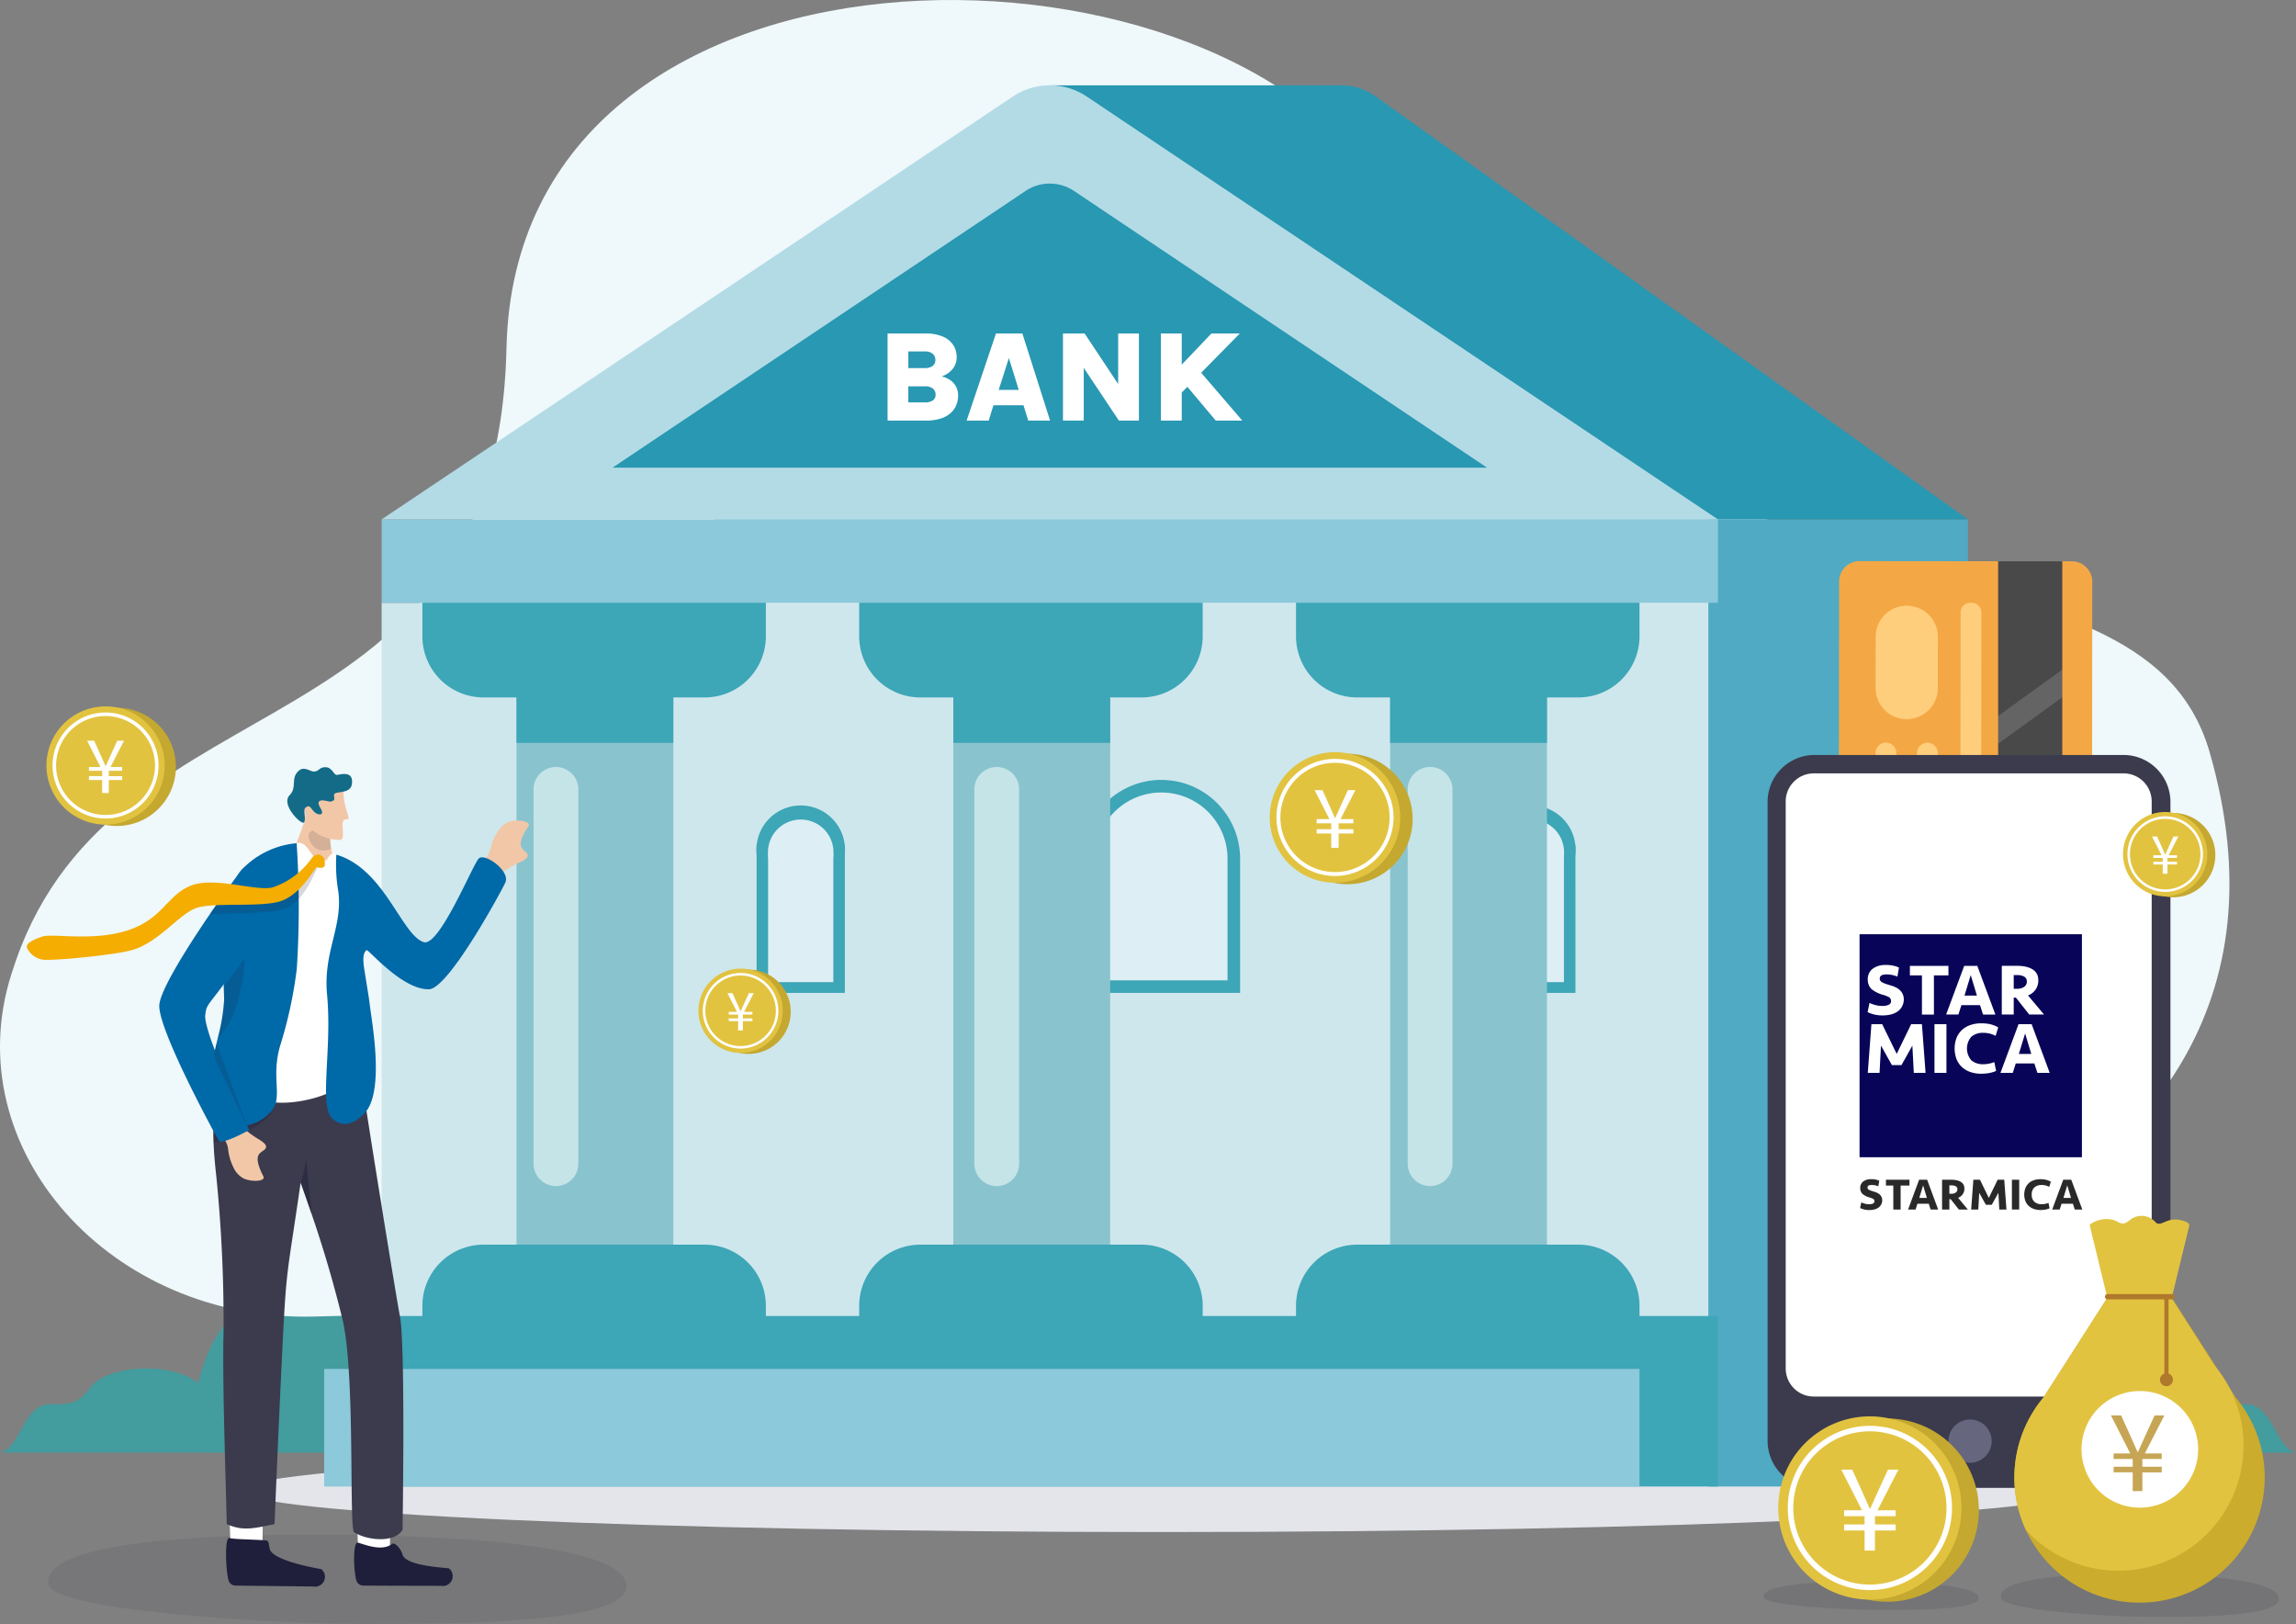
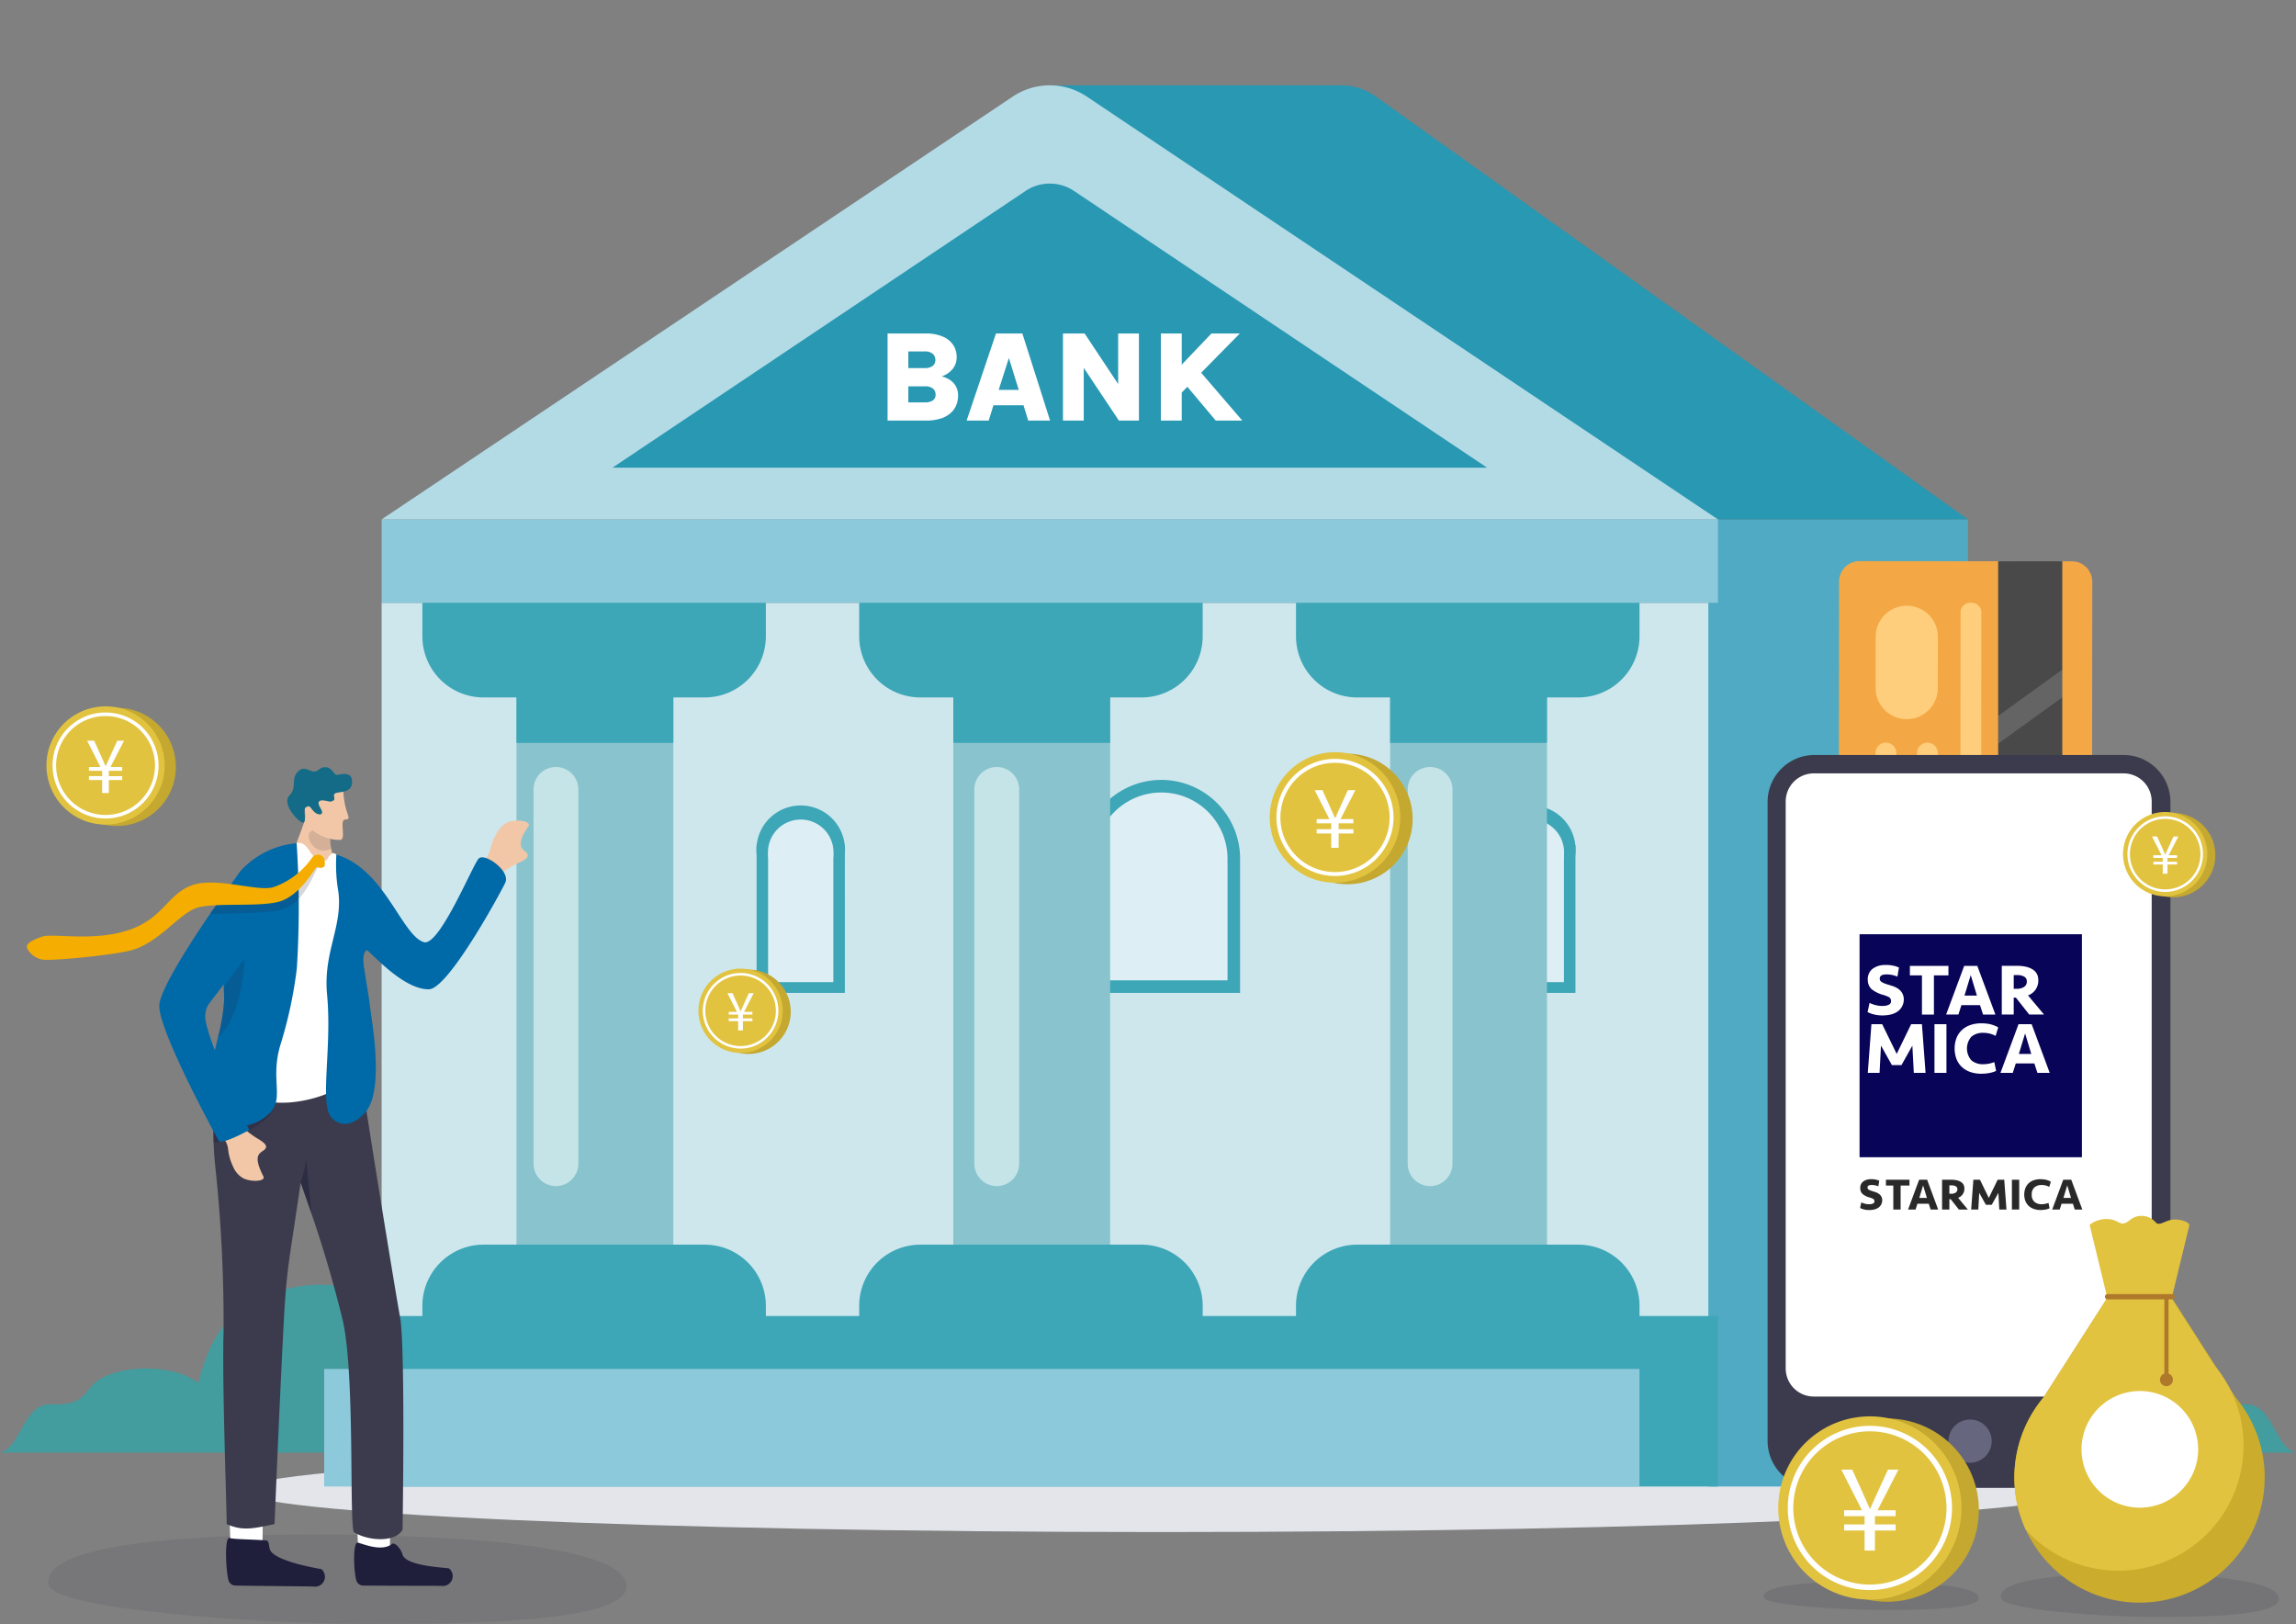
<svg xmlns="http://www.w3.org/2000/svg" width="584" height="413" viewBox="0 0 584 413">
  <rect x="0" y="0" width="584" height="413" fill="#808080" stroke="none" />
  <defs>
    <clipPath id="clip-path">
      <rect id="長方形_32016" data-name="長方形 32016" width="147.133" height="22.746" fill="none" />
    </clipPath>
    <clipPath id="clip-path-2">
      <rect id="長方形_32019" data-name="長方形 32019" width="5.73" height="7.077" fill="none" />
    </clipPath>
    <clipPath id="clip-path-3">
      <rect id="長方形_32018" data-name="長方形 32018" width="5.73" height="7.074" fill="none" />
    </clipPath>
    <clipPath id="clip-path-4">
      <rect id="長方形_32021" data-name="長方形 32021" width="0.109" height="0.073" fill="none" />
    </clipPath>
    <clipPath id="clip-path-5">
      <rect id="長方形_32020" data-name="長方形 32020" width="0.104" height="0.066" fill="none" />
    </clipPath>
    <clipPath id="clip-path-6">
      <rect id="長方形_32023" data-name="長方形 32023" width="2.764" height="13.897" fill="none" />
    </clipPath>
    <clipPath id="clip-path-7">
      <rect id="長方形_32022" data-name="長方形 32022" width="2.764" height="13.893" fill="none" />
    </clipPath>
    <clipPath id="clip-path-8">
      <rect id="長方形_32025" data-name="長方形 32025" width="15.734" height="9.736" fill="none" />
    </clipPath>
    <clipPath id="clip-path-10">
      <rect id="長方形_32027" data-name="長方形 32027" width="6.81" height="20.074" fill="none" />
    </clipPath>
    <clipPath id="clip-path-11">
      <rect id="長方形_32026" data-name="長方形 32026" width="6.809" height="20.075" fill="none" />
    </clipPath>
    <clipPath id="clip-path-12">
      <rect id="長方形_32029" data-name="長方形 32029" width="8.323" height="20.647" fill="none" />
    </clipPath>
    <clipPath id="clip-path-14">
      <rect id="長方形_32031" data-name="長方形 32031" width="28.159" height="13.687" fill="none" />
    </clipPath>
    <clipPath id="clip-path-15">
      <rect id="長方形_32030" data-name="長方形 32030" width="28.154" height="13.687" fill="none" />
    </clipPath>
    <clipPath id="clip-path-16">
      <rect id="長方形_32034" data-name="長方形 32034" width="16.336" height="18.856" fill="none" />
    </clipPath>
    <clipPath id="clip-path-17">
      <rect id="長方形_32035" data-name="長方形 32035" width="14.231" height="16.423" fill="none" />
    </clipPath>
    <clipPath id="clip-path-18">
      <rect id="長方形_32036" data-name="長方形 32036" width="14.24" height="24.46" fill="none" />
    </clipPath>
    <clipPath id="clip-path-19">
      <rect id="長方形_32017" data-name="長方形 32017" width="54.774" height="7.218" fill="none" />
    </clipPath>
    <clipPath id="clip-path-20">
      <rect id="長方形_32037" data-name="長方形 32037" width="70.772" height="10.941" fill="none" />
    </clipPath>
  </defs>
  <g id="グループ_18872" data-name="グループ 18872" transform="translate(0 -27.823)">
    <g id="グループ_18875" data-name="グループ 18875" transform="translate(0 27.823)">
      <path id="パス_50647" data-name="パス 50647" d="M268.953,259.106c-8.174,4.369-23.254,3.4-29.465-2.016a2.1,2.1,0,0,0-2.319-.246c-4.892,2.686-14.323,1.708-17.629-1.678a4.079,4.079,0,0,0-3.375-1.105c-7.892.974-16.607-1.117-21.513-4.874a4.094,4.094,0,0,0-4.8-.061c-3.776,3.028-13.115,4.122-19.082,1.841-7.954-3.041-10.854-8.964-13.412-14.348s-6.131-11.289-14.6-13.8c-9.852-2.929-22.39.328-28.928,5.569s-8.55,11.923-10.38,18.341c-5.938-4.929-20.349-4.945-26.32-.031-2.453,2.019-2.48,5.8-11,5.425C58.9,251.8,58.485,263.247,53.068,264.4c0,.011,230.042.011,230.042.011a33.992,33.992,0,0,1-10.339-5.124,3.735,3.735,0,0,0-3.817-.185" transform="translate(-53.068 105.001)" fill="#439c9e" />
      <path id="パス_50648" data-name="パス 50648" d="M67.224,259.107c8.174,4.369,23.254,3.4,29.465-2.016a2.1,2.1,0,0,1,2.319-.246c4.892,2.686,14.323,1.708,17.629-1.678a4.079,4.079,0,0,1,3.375-1.105c7.892.974,16.607-1.117,21.513-4.874a4.094,4.094,0,0,1,4.8-.061c3.776,3.028,13.115,4.122,19.082,1.841,7.954-3.041,10.854-8.964,13.412-14.348s6.131-11.289,14.6-13.8c9.852-2.929,22.39.328,28.928,5.569s8.55,11.923,10.38,18.341c5.938-4.929,20.349-4.945,26.32-.031,2.453,2.019,2.48,5.8,11,5.425,7.238-.318,7.656,11.128,13.073,12.285,0,.011-230.041.011-230.041.011a33.992,33.992,0,0,0,10.339-5.124,3.735,3.735,0,0,1,3.817-.185" transform="translate(300.891 105.001)" fill="#439c9e" />
      <g id="グループ_18870" data-name="グループ 18870" transform="translate(0)">
        <g id="グループ_18873" data-name="グループ 18873">
-           <path id="パス_50548" data-name="パス 50548" d="M79.981,334.816c-51.8,1.407-91.246-42.642-77.066-87.14q.539-1.693,1.145-3.427c25.882-73.99,122.4-50.88,124.767-155.767,2.5-110.735,179.456-109.144,221.713-41.465,77.911,124.783,193.6,82,211.513,144.344C598.383,317.8,428.624,353.246,338.741,340.514c-66.806-9.464-196.546-7.387-258.76-5.7" transform="translate(0 0)" fill="#eff8fa" fill-rule="evenodd" />
          <path id="パス_50549" data-name="パス 50549" d="M80.926,534.32c0,5.844,104.811,10.581,234.1,10.581s234.1-4.737,234.1-10.581-104.811-10.581-234.1-10.58-234.1,4.737-234.1,10.581" transform="translate(-19.67 -155.28)" fill="#e3e5eb" />
          <rect id="長方形_32003" data-name="長方形 32003" width="339.893" height="193.931" transform="translate(97.071 153.309)" fill="#cee7ed" />
          <path id="パス_50550" data-name="パス 50550" d="M403.825,318.951a20.048,20.048,0,0,0-40.1,0c0,.142.008.282.011.423a.64.64,0,0,0-.059.266v33.422h40.144V319.72a.657.657,0,0,0-.017-.086c.008-.227.017-.454.017-.683" transform="translate(-88.396 -100.559)" fill="#3da6b7" />
          <path id="パス_50551" data-name="パス 50551" d="M367.9,350.9V321.209l.07-.16-.023-1.071a16.853,16.853,0,0,1,33.707,0c0,.145-.006.291-.011.435l-.014.4.024.186V350.9Z" transform="translate(-89.422 -101.586)" fill="#ddeef5" />
          <path id="パス_50552" data-name="パス 50552" d="M522.216,318.745a11.265,11.265,0,1,1-11.265-11.26,11.262,11.262,0,0,1,11.265,11.26" transform="translate(-121.453 -102.646)" fill="#3da6b7" />
          <path id="パス_50553" data-name="パス 50553" d="M522.192,358.217H499.737V320.872a.779.779,0,0,1,.779-.779h20.8a.873.873,0,0,1,.873.873Z" transform="translate(-121.466 -105.715)" fill="#3da6b7" />
          <rect id="長方形_32004" data-name="長方形 32004" width="16.597" height="32.659" transform="translate(381.2 217.111)" fill="#ddeef5" />
          <path id="パス_50554" data-name="パス 50554" d="M520.228,320.552a8.336,8.336,0,1,1-8.336-8.333,8.335,8.335,0,0,1,8.336,8.333" transform="translate(-122.394 -103.798)" fill="#ddeef5" />
          <rect id="長方形_32005" data-name="長方形 32005" width="66.036" height="245.951" transform="translate(434.524 132.089)" fill="#50aac3" />
          <rect id="長方形_32006" data-name="長方形 32006" width="74.125" height="90.544" transform="translate(267.018 21.699)" fill="#2998b2" />
          <path id="パス_50555" data-name="パス 50555" d="M558.913,175.821H240.078l150.5-107.466a15.07,15.07,0,0,1,17.84,0Z" transform="translate(-58.353 -43.733)" fill="#2998b2" />
          <rect id="長方形_32007" data-name="長方形 32007" width="39.895" height="157.585" transform="translate(131.372 168.458)" fill="#89c4ce" />
          <path id="パス_50556" data-name="パス 50556" d="M229.3,482.227H141.933V470.663a15.555,15.555,0,0,1,15.559-15.552h56.251A15.555,15.555,0,0,1,229.3,470.663Z" transform="translate(-34.498 -138.576)" fill="#3da6b7" />
          <rect id="長方形_32008" data-name="長方形 32008" width="39.895" height="157.585" transform="translate(242.478 168.458)" fill="#89c4ce" />
          <path id="パス_50557" data-name="パス 50557" d="M376.086,482.227h-87.37V470.663a15.555,15.555,0,0,1,15.559-15.552h56.251a15.555,15.555,0,0,1,15.56,15.552Z" transform="translate(-70.175 -138.576)" fill="#3da6b7" />
          <rect id="長方形_32009" data-name="長方形 32009" width="39.895" height="157.585" transform="translate(353.584 168.458)" fill="#89c4ce" />
          <path id="パス_50558" data-name="パス 50558" d="M522.869,482.227H435.5V470.663a15.555,15.555,0,0,1,15.559-15.552H507.31a15.555,15.555,0,0,1,15.559,15.552Z" transform="translate(-105.852 -138.576)" fill="#3da6b7" />
          <rect id="長方形_32010" data-name="長方形 32010" width="339.893" height="43.361" transform="translate(97.071 334.678)" fill="#3da6b7" />
          <path id="パス_50559" data-name="パス 50559" d="M141.933,235.331H229.3V246.9a15.555,15.555,0,0,1-15.559,15.552H157.492A15.555,15.555,0,0,1,141.933,246.9Z" transform="translate(-34.498 -85.084)" fill="#3da6b7" />
          <path id="パス_50560" data-name="パス 50560" d="M288.716,235.331h87.369V246.9a15.555,15.555,0,0,1-15.559,15.552H304.275A15.555,15.555,0,0,1,288.716,246.9Z" transform="translate(-70.175 -85.084)" fill="#3da6b7" />
          <rect id="長方形_32011" data-name="長方形 32011" width="39.895" height="20.469" transform="translate(131.372 168.458)" fill="#3da6b7" />
          <rect id="長方形_32012" data-name="長方形 32012" width="39.895" height="20.469" transform="translate(242.478 168.458)" fill="#3da6b7" />
          <rect id="長方形_32013" data-name="長方形 32013" width="39.895" height="20.469" transform="translate(353.584 168.458)" fill="#3da6b7" />
          <path id="パス_50561" data-name="パス 50561" d="M435.5,235.331h87.369V246.9a15.555,15.555,0,0,1-15.559,15.552H451.059A15.555,15.555,0,0,1,435.5,246.9Z" transform="translate(-105.852 -85.084)" fill="#3da6b7" />
          <rect id="長方形_32014" data-name="長方形 32014" width="339.893" height="21.22" transform="translate(97.071 132.089)" fill="#8cc9da" />
          <path id="パス_50562" data-name="パス 50562" d="M468.134,175.821H128.241L288.678,68.356a16.927,16.927,0,0,1,19.019,0Z" transform="translate(-31.17 -43.733)" fill="#b3dbe6" />
          <path id="パス_50563" data-name="パス 50563" d="M428.263,170.7H205.832l104.992-70.328a11.079,11.079,0,0,1,12.446,0Z" transform="translate(-50.029 -51.771)" fill="#2998b2" />
          <rect id="長方形_32015" data-name="長方形 32015" width="334.566" height="29.903" transform="translate(82.451 348.137)" fill="#8cc9da" />
          <path id="パス_50566" data-name="パス 50566" d="M184.991,401.072h0a5.711,5.711,0,0,1-5.7-5.693v-95.4a5.7,5.7,0,0,1,11.392,0v95.4a5.711,5.711,0,0,1-5.7,5.693" transform="translate(-43.579 -99.432)" fill="#c5e4e8" />
          <path id="パス_50567" data-name="パス 50567" d="M333.116,401.072h0a5.711,5.711,0,0,1-5.7-5.693v-95.4a5.7,5.7,0,0,1,11.392,0v95.4a5.711,5.711,0,0,1-5.7,5.693" transform="translate(-79.582 -99.432)" fill="#c5e4e8" />
          <path id="パス_50568" data-name="パス 50568" d="M478.733,401.072h0a5.711,5.711,0,0,1-5.7-5.693v-95.4a5.7,5.7,0,0,1,11.392,0v95.4a5.711,5.711,0,0,1-5.7,5.693" transform="translate(-114.976 -99.432)" fill="#c5e4e8" />
          <g id="グループ_18818" data-name="グループ 18818" transform="translate(12.247 390.254)" opacity="0.15">
            <g id="グループ_18817" data-name="グループ 18817" opacity="0.7">
              <g id="グループ_18816" data-name="グループ 18816" clip-path="url(#clip-path)">
                <path id="パス_50569" data-name="パス 50569" d="M163.31,565.659c-.237-11.79-55.353-13.114-79.526-13.114S14.5,553.876,16.226,565.177c1.025,6.688,56.369,10.114,80.542,10.114s66.733-.153,66.542-9.632" transform="translate(-16.179 -552.545)" fill="#32323f" />
              </g>
            </g>
          </g>
          <path id="パス_50571" data-name="パス 50571" d="M156.544,329.217a30.426,30.426,0,0,1,3.032-4.742c1.556-1.912,2.823-2.831,3.22-4.826a13.539,13.539,0,0,1,1.726-4.092,6.033,6.033,0,0,1,3.016-2.7c.176-.053.356-.1.54-.137,2.278-.474,5.1.169,4.385,1.25-3.779,5.682-1.1,5.768-.338,6.993.54.867-.379,1.487-1.7,2.147a23.384,23.384,0,0,0-3.593,1.944,3.7,3.7,0,0,0-1.458,1.881,12.345,12.345,0,0,1-3.185,5.376c-.867.688-5.648-3.1-5.648-3.1" transform="translate(-38.048 -103.883)" fill="#f2c7a7" />
          <path id="パス_50572" data-name="パス 50572" d="M104.384,324.306s6.7,1.776,5.576.159c-1.5-2.159-1.175-4.246-1.721-5.656-.955-2.465-.426-7.875-.426-7.875l.146-.544-2.312-6.469s-3.806,2.84-4.352,5.924c-.5,2.811-3.854,9.4-3.79,12.541l6.881,1.923" transform="translate(-23.699 -101.778)" fill="#f2c7a7" />
          <g id="グループ_18826" data-name="グループ 18826" transform="translate(78.496 209.23)" opacity="0.14">
            <g id="グループ_18825" data-name="グループ 18825">
              <g id="グループ_18824" data-name="グループ 18824" clip-path="url(#clip-path-2)">
                <g id="グループ_18823" data-name="グループ 18823" transform="translate(0)">
                  <g id="グループ_18822" data-name="グループ 18822" clip-path="url(#clip-path-3)">
                    <path id="パス_50573" data-name="パス 50573" d="M107.1,313.291a31.532,31.532,0,0,0-3.134,2.51c-1.079,1.207,1.189,6.057,5.463,4.108a24.725,24.725,0,0,1-.157-5.537Z" transform="translate(-103.701 -313.289)" fill="#1f1f3b" />
                  </g>
                </g>
              </g>
            </g>
          </g>
          <path id="パス_50574" data-name="パス 50574" d="M102.525,302.492a41.974,41.974,0,0,0,.145,7.82c.5,2.066,4.633,4.81,8.728,4.712,1.689-.041-.3-5.068,1.285-5.171,2.057-.134-.186-1.16-.457-7.195Z" transform="translate(-24.891 -101.431)" fill="#f2c7a7" />
          <path id="パス_50575" data-name="パス 50575" d="M105.96,303.1c-1.165-.156-2.1.109-.94,2.013s-.684,1.827-1.668.837c-.923-.928-1.05-1.923-2.175-1.049-.743.577.3,3.082-.438,3.8-.634.619-5.965-4.575-3.6-6.958,2.023-2.043.049-4.439,2.477-6.346,1.31-1.029,2.91.415,3.741.344,1.375-.117,1.207-1.058,2.751-1.118,1.967-.076,2.181,2.156,3.168,1.951,1.534-.318,4.012-.755,3.72,2.159-.2,2.009-2.056,2.1-3.747,2.374s-.144,1.592-1.055,2.04-.946.129-2.234-.042" transform="translate(-23.464 -99.515)" fill="#136b87" />
          <path id="パス_50576" data-name="パス 50576" d="M125.854,559.7l-5.58-3.7-.453-11.618,8.443.291s.229,7.733-.079,10.792Z" transform="translate(-29.123 -160.304)" fill="#fff" />
          <path id="パス_50577" data-name="パス 50577" d="M128.666,555.592c-2.714,2.075-7.278-.006-8.812-.35-1.138.093-1.044,6.743-.315,9.58a1.861,1.861,0,0,0,1.8,1.357c4.078.044,16.017.053,19.744.069a2.518,2.518,0,0,0,2.05-4.434c-1.678-.266-11.1-.64-11.847-3.576-.326-1.282-1.912-3.191-2.624-2.647" transform="translate(-28.923 -162.948)" fill="#1f1f3b" />
          <path id="パス_50578" data-name="パス 50578" d="M83,559.724,77.442,556l-.388-11.622,8.441.34s.181,7.739-.146,10.792Z" transform="translate(-18.729 -160.303)" fill="#fff" />
          <path id="パス_50579" data-name="パス 50579" d="M86.017,554.3c-4.135-.268-7.75-.242-9.279-.6-1.138.091-.874,7.885-.168,10.727a1.863,1.863,0,0,0,1.792,1.374c4.077.079,16.015.188,19.743.236a2.52,2.52,0,0,0,2.089-4.418c-1.678-.28-12.4-2.187-13.119-5.129-.315-1.278-.151-2.127-1.06-2.185" transform="translate(-18.463 -162.573)" fill="#1f1f3b" />
          <path id="パス_50580" data-name="パス 50580" d="M71.96,416.4a83.771,83.771,0,0,1-.079-11.929c.1-1.894.206-3.622.176-5.485a43.242,43.242,0,0,1,.17-4.473c1.079-12.006,36.241-4.342,36.241-4.342,1.781,13.116,9.765,61.942,10.709,66.925,1.4,7.328.644,54.114.644,54.114-1.773,3.207-8.41,2.983-12.331.673-1.316-1.3.323-39.137-2.821-53.652a304.8,304.8,0,0,0-8.746-29.508c-1.178-3.446-1.987-5.684-2.023-5.79-3.318,22.984-3.58,21.176-4.494,39.227-1.12,22.233-2.14,47.626-2.14,47.626-5.713,1.207-8.188,1.749-12.184,0,0-4.711-1.165-35.491-.79-48.647a371.449,371.449,0,0,0-1.886-40.206c-.188-1.646-.329-3.148-.437-4.53" transform="translate(-17.429 -122.185)" fill="#3b3b4d" />
          <g id="グループ_18831" data-name="グループ 18831" transform="translate(73.379 294.104)" opacity="0.46">
            <g id="グループ_18830" data-name="グループ 18830">
              <g id="グループ_18829" data-name="グループ 18829" clip-path="url(#clip-path-4)">
                <g id="グループ_18828" data-name="グループ 18828" transform="translate(0.006)">
                  <g id="グループ_18827" data-name="グループ 18827" clip-path="url(#clip-path-5)">
                    <path id="パス_50581" data-name="パス 50581" d="M96.941,425.521a.778.778,0,0,1,.1-.047.8.8,0,0,1-.1.066v-.019" transform="translate(-96.947 -425.467)" fill="#1f1f3b" />
                  </g>
                </g>
              </g>
            </g>
          </g>
          <g id="グループ_18836" data-name="グループ 18836" transform="translate(76.481 294.758)" opacity="0.54">
            <g id="グループ_18835" data-name="グループ 18835">
              <g id="グループ_18834" data-name="グループ 18834" clip-path="url(#clip-path-6)">
                <g id="グループ_18833" data-name="グループ 18833" transform="translate(0 0.004)">
                  <g id="グループ_18832" data-name="グループ 18832" clip-path="url(#clip-path-7)">
                    <path id="パス_50582" data-name="パス 50582" d="M101.039,432.318a30.77,30.77,0,0,0,1.381-5.989l1.381,13.893c-1.178-3.446-2.724-7.794-2.762-7.9" transform="translate(-101.039 -426.333)" fill="#1f1f3b" />
                  </g>
                </g>
              </g>
            </g>
          </g>
          <g id="グループ_18841" data-name="グループ 18841" transform="translate(54.278 280.878)" opacity="0.35">
            <g id="グループ_18840" data-name="グループ 18840">
              <g id="グループ_18839" data-name="グループ 18839" clip-path="url(#clip-path-8)">
                <g id="グループ_18838" data-name="グループ 18838" transform="translate(0)">
                  <g id="グループ_18837" data-name="グループ 18837" clip-path="url(#clip-path-8)">
                    <path id="パス_50583" data-name="パス 50583" d="M71.764,417.721c-.118-1.752-.039-5.225.126-8.321,3.77-.4,15.551-1.415,15.551-1.415-1.83,6.783-15.386,9.672-15.677,9.736" transform="translate(-71.707 -407.985)" fill="#1f1f3b" />
                  </g>
                </g>
              </g>
            </g>
          </g>
          <path id="パス_50584" data-name="パス 50584" d="M93.874,320.155A60.373,60.373,0,0,1,83.357,327.5s-7.115,38.93-7.434,41.22S74.933,383,85.98,385.693c8.055,1.963,20.879-2.917,19.3-5.155-1.936-2.735,13.847-41.926-1.312-57.471-.744-.765-1.187-.248-1.658.211-.765.741-.408,1.453-2.029,1.324-3.069-.241-3.367-5.273-6.414-4.447" transform="translate(-18.42 -105.708)" fill="#fff" />
          <path id="パス_50585" data-name="パス 50585" d="M148.388,325.016c1.51-1.528,7.862,2.992,6.842,5.946-.358,1.037-14.4,27.212-19.5,27.3-6.851.126-15.438-10.259-15.856-9.956-1.461,1.061-.618,4.51-.181,7.411.354,2.331.768,4.582.957,6.253.484,4.289,3.969,22.353-1.334,27.858-3.367,3.5-6.164,3.144-8.177,1.3-3.456-3.164,0-17.493-1.323-31.525-1.023-10.847,4.031-17.226,2.866-26.192a40.444,40.444,0,0,1-.5-9.387c12.268,3.623,16.578,20.46,22.229,22.243,3.957,1.249,12.471-19.732,13.981-21.259" transform="translate(-26.626 -106.673)" fill="#0069a8" />
          <path id="パス_50586" data-name="パス 50586" d="M69.919,408.915s5.184-3.215,5.966-2.432a12.332,12.332,0,0,1,2.547,5.706,3.693,3.693,0,0,0,1.232,2.036,23.326,23.326,0,0,0,3.346,2.342c1.239.808,2.08,1.528,1.444,2.327-.895,1.13-3.567.909-.466,6.987.589,1.156-2.291,1.471-4.5.739-.179-.06-.353-.126-.522-.2a6.033,6.033,0,0,1-2.686-3.023,13.5,13.5,0,0,1-1.245-4.263c-.166-2.027-1.319-3.085-2.644-5.163a30.352,30.352,0,0,1-2.468-5.059" transform="translate(-16.994 -126.711)" fill="#f2c7a7" />
          <path id="パス_50587" data-name="パス 50587" d="M70.02,389.985c-2.589-1.618.21-11.924,2.176-20.433a47.86,47.86,0,0,0,1.58-9.533c-.025-1.3-.063-2.386-.1-3.34-.036-.845-.073-1.588-.108-2.317-.086-1.808-.148-3.465-.1-6.119.025-1.3.08-2.838.17-4.751.282-5.831,1.949-13.807,4.6-16.564a21.869,21.869,0,0,1,13.978-6.755,246.073,246.073,0,0,1,.044,31.909,109.757,109.757,0,0,1-4.174,19.389c-2.608,8.655.959,13.457-2.565,17.168-4.25,4.473-10.676,4.382-15.505,1.363" transform="translate(-16.765 -105.734)" fill="#0069a8" />
          <path id="パス_50588" data-name="パス 50588" d="M83.5,336.845a14.525,14.525,0,0,0,2.346-7.549c.1-4.444-9.156-3.377-11.3-.894s-20.353,27.77-21.007,34.281c-.595,5.912,14.35,33.405,15.124,34.6s7.752-2.7,7.752-2.7-11.624-24.58-11.2-29.12,1.351-.861,18.286-28.616" transform="translate(-13.009 -107.213)" fill="#0069a8" />
          <g id="グループ_18846" data-name="グループ 18846" transform="translate(55.428 243.757)" opacity="0.18">
            <g id="グループ_18845" data-name="グループ 18845">
              <g id="グループ_18844" data-name="グループ 18844" clip-path="url(#clip-path-10)">
                <g id="グループ_18843" data-name="グループ 18843" transform="translate(0.002 -0.001)">
                  <g id="グループ_18842" data-name="グループ 18842" clip-path="url(#clip-path-11)">
                    <path id="パス_50589" data-name="パス 50589" d="M73.226,379a47.782,47.782,0,0,0,1.58-9.532c-.025-1.3-.063-2.386-.1-3.341l5.33-7.2S79.59,373.314,73.228,379" transform="translate(-73.228 -358.921)" fill="#1f1f3b" />
                  </g>
                </g>
              </g>
            </g>
          </g>
          <g id="グループ_18851" data-name="グループ 18851" transform="translate(54.41 265.41)" opacity="0.18">
            <g id="グループ_18850" data-name="グループ 18850">
              <g id="グループ_18849" data-name="グループ 18849" clip-path="url(#clip-path-12)">
                <g id="グループ_18848" data-name="グループ 18848" transform="translate(0)">
                  <g id="グループ_18847" data-name="グループ 18847" clip-path="url(#clip-path-12)">
-                     <path id="パス_50590" data-name="パス 50590" d="M72.531,387.54l7.675,20.647s-7.886-15.85-8.323-17.864Z" transform="translate(-71.882 -387.54)" fill="#1f1f3b" />
-                   </g>
+                     </g>
                </g>
              </g>
            </g>
          </g>
          <g id="グループ_18856" data-name="グループ 18856" transform="translate(53.418 218.751)" opacity="0.18">
            <g id="グループ_18855" data-name="グループ 18855">
              <g id="グループ_18854" data-name="グループ 18854" clip-path="url(#clip-path-14)">
                <g id="グループ_18853" data-name="グループ 18853" transform="translate(0)">
                  <g id="グループ_18852" data-name="グループ 18852" clip-path="url(#clip-path-15)">
                    <path id="パス_50591" data-name="パス 50591" d="M98.029,327.765c.443.2,1.306-2.134.039-1.873-.955.2-.9,1.275-1.584,2.1a24.413,24.413,0,0,1-5.427,4.991,14.651,14.651,0,0,1-3.987,1.824c-1.96.548-9.018.138-12.681-.39-1.8,2.893-2.824,3.262-3.815,5.14,4.9-.181,13.762-.123,17.552-.965a10.078,10.078,0,0,0,3.556-1.632c3.888-2.715,6-9.356,6.345-9.2" transform="translate(-70.572 -325.872)" fill="#1f1f39" />
                  </g>
                </g>
              </g>
            </g>
          </g>
          <path id="パス_50592" data-name="パス 50592" d="M84.7,325.315c.139.6.266,1.674-.244,1.894a1.658,1.658,0,0,1-1.593-.074c-.442-.2-4.188,7.63-10.164,8.962-5.358,1.194-15.5.152-20.048,1.326s-9.638,8.646-16.635,10.791c-4.292,1.32-21.085,2.923-23.1,2.485a5.332,5.332,0,0,1-3.881-3.031c-.243-1.052,1.286-1.91,3.894-2.81s13.025,1.321,21.885-1.629,9.845-8.916,15.92-11.326,16.72,1.577,20.9.411a19.824,19.824,0,0,0,9.414-6.816c.685-.828.7-1.232,1.655-1.428q.055-.015.111-.025a1.6,1.6,0,0,1,1.878,1.27" transform="translate(-2.192 -106.669)" fill="#f4ad00" />
          <path id="パス_50594" data-name="パス 50594" d="M276.715,318.745a11.265,11.265,0,1,1-11.265-11.26,11.262,11.262,0,0,1,11.265,11.26" transform="translate(-61.782 -102.646)" fill="#3da6b7" />
          <path id="パス_50595" data-name="パス 50595" d="M276.69,358.217H254.235V320.872a.779.779,0,0,1,.779-.779h20.8a.873.873,0,0,1,.873.873Z" transform="translate(-61.794 -105.715)" fill="#3da6b7" />
          <rect id="長方形_32032" data-name="長方形 32032" width="16.597" height="32.659" transform="translate(195.37 217.111)" fill="#ddeef5" />
          <path id="パス_50596" data-name="パス 50596" d="M274.727,320.552a8.336,8.336,0,1,1-8.336-8.333,8.335,8.335,0,0,1,8.336,8.333" transform="translate(-62.723 -103.798)" fill="#ddeef5" />
          <g id="グループ_18876" data-name="グループ 18876" transform="translate(322.963 191.283)">
            <path id="パス_50601" data-name="パス 50601" d="M421.492,261.614a16.6,16.6,0,1,0,16.6-16.6,16.6,16.6,0,0,0-16.6,16.6" transform="translate(-418.341 -244.621)" fill="#c4a830" />
            <path id="パス_50602" data-name="パス 50602" d="M417.328,261.1a16.6,16.6,0,1,0,16.6-16.6,16.6,16.6,0,0,0-16.6,16.6" transform="translate(-417.328 -244.497)" fill="#e2c340" />
            <path id="パス_50603" data-name="パス 50603" d="M434.482,276.54a14.889,14.889,0,1,1,14.889-14.889,14.906,14.906,0,0,1-14.889,14.889m0-28.781a13.891,13.891,0,1,0,13.891,13.892,13.907,13.907,0,0,0-13.891-13.892" transform="translate(-417.879 -245.047)" fill="#fff" />
            <path id="パス_50604" data-name="パス 50604" d="M436.641,268.283h-3.707v-1.092h3.707v-1.5h-3.707v-1.071h3.233l-3.749-7.373H434.4l1.792,3.954c.454,1.01.885,2.019,1.38,3.11h.1c.494-1.091.928-2.1,1.4-3.11l1.812-3.954h1.9l-3.79,7.373h3.275v1.071h-3.748v1.5h3.748v1.092h-3.748v3.645h-1.874Z" transform="translate(-420.995 -247.594)" fill="#fff" />
          </g>
          <g id="グループ_18878" data-name="グループ 18878" transform="translate(177.648 246.332)">
            <path id="パス_50605" data-name="パス 50605" d="M287.53,288.138a10.723,10.723,0,1,0,10.723-10.723,10.723,10.723,0,0,0-10.723,10.723" transform="translate(-285.494 -277.165)" fill="#c4a830" />
            <path id="パス_50606" data-name="パス 50606" d="M284.841,287.807a10.723,10.723,0,1,0,10.723-10.723,10.723,10.723,0,0,0-10.723,10.723" transform="translate(-284.841 -277.084)" fill="#e2c340" />
            <path id="パス_50607" data-name="パス 50607" d="M295.92,297.779a9.616,9.616,0,1,1,9.616-9.616,9.627,9.627,0,0,1-9.616,9.616m0-18.587a8.972,8.972,0,1,0,8.972,8.972,8.981,8.981,0,0,0-8.972-8.972" transform="translate(-285.196 -277.439)" fill="#fff" />
            <path id="パス_50608" data-name="パス 50608" d="M297.314,292.446H294.92v-.7h2.394v-.971H294.92v-.691h2.088l-2.421-4.762h1.277l1.158,2.553c.292.652.572,1.3.891,2.008h.067c.319-.7.6-1.357.9-2.008l1.17-2.553h1.224l-2.447,4.762h2.114v.691h-2.42v.971h2.42v.7h-2.42V294.8h-1.211Z" transform="translate(-287.208 -279.085)" fill="#fff" />
          </g>
          <g id="グループ_18879" data-name="グループ 18879" transform="translate(11.816 179.641)">
            <path id="パス_50617" data-name="パス 50617" d="M12.79,277.808a15.033,15.033,0,1,0,15.034-15.034A15.034,15.034,0,0,0,12.79,277.808" transform="translate(-9.936 -262.422)" fill="#c4a830" />
            <path id="パス_50618" data-name="パス 50618" d="M9.02,277.345a15.033,15.033,0,1,0,15.034-15.034A15.034,15.034,0,0,0,9.02,277.345" transform="translate(-9.02 -262.311)" fill="#e2c340" />
            <path id="パス_50619" data-name="パス 50619" d="M24.551,291.324a13.481,13.481,0,1,1,13.48-13.48,13.5,13.5,0,0,1-13.48,13.48m0-26.058a12.578,12.578,0,1,0,12.577,12.578,12.592,12.592,0,0,0-12.577-12.578" transform="translate(-9.518 -262.809)" fill="#fff" />
            <path id="パス_50620" data-name="パス 50620" d="M26.506,283.847H23.15v-.989h3.357V281.5H23.15v-.97h2.927l-3.393-6.675h1.79l1.622,3.581c.41.914.8,1.827,1.25,2.815h.093c.447-.988.839-1.9,1.268-2.815l1.64-3.581h1.715l-3.431,6.675H31.6v.97H28.2v1.36H31.6v.989H28.2v3.3h-1.7Z" transform="translate(-12.339 -265.115)" fill="#fff" />
          </g>
          <g id="グループ_19110" data-name="グループ 19110" transform="translate(467.676 142.7)">
            <path id="パス_50621" data-name="パス 50621" d="M628.42,386.274l54.013.052a5.19,5.19,0,0,0,5.2-5.182l.107-110.392a5.19,5.19,0,0,0-5.187-5.195l-54.013-.052a5.192,5.192,0,0,0-5.2,5.185l-.106,110.392a5.19,5.19,0,0,0,5.188,5.191" transform="translate(-623.233 -265.505)" fill="#f4a845" />
            <rect id="長方形_32033" data-name="長方形 32033" width="16.319" height="120.769" transform="translate(40.563 0.041)" fill="#494949" />
            <path id="パス_50622" data-name="パス 50622" d="M664.088,374.886l.091-94.728a2.45,2.45,0,0,0-2.448-2.451h-.375a2.45,2.45,0,0,0-2.452,2.447l-.09,94.728a2.448,2.448,0,0,0,2.447,2.451h.375a2.45,2.45,0,0,0,2.452-2.447" transform="translate(-627.895 -267.109)" fill="#ffce7d" />
            <path id="パス_50623" data-name="パス 50623" d="M651.378,380.073l.057-58.765a2.637,2.637,0,0,0-5.275,0l-.057,58.764a2.637,2.637,0,0,0,5.274.005" transform="translate(-626.23 -272.493)" fill="#ffce7d" />
            <path id="パス_50624" data-name="パス 50624" d="M639.238,380.062l.057-58.765a2.637,2.637,0,0,0-5.274-.005l-.056,58.765a2.637,2.637,0,0,0,5.274.005" transform="translate(-624.639 -272.492)" fill="#ffce7d" />
            <path id="パス_50625" data-name="パス 50625" d="M649.883,286.489l-.012,13.016a7.912,7.912,0,0,1-15.824-.015l.012-13.016a7.912,7.912,0,0,1,15.824.015" transform="translate(-624.65 -267.223)" fill="#ffce7d" />
            <g id="グループ_18859" data-name="グループ 18859" transform="translate(40.577 27.559)" opacity="0.15">
              <g id="グループ_18858" data-name="グループ 18858">
                <g id="グループ_18857" data-name="グループ 18857" clip-path="url(#clip-path-16)">
                  <path id="パス_50626" data-name="パス 50626" d="M669.93,316.09l16.33-11.8.007-7.052-16.33,11.8Z" transform="translate(-669.93 -297.234)" fill="#fff" />
                </g>
              </g>
            </g>
          </g>
          <g id="グループ_18862" data-name="グループ 18862" transform="translate(507.043 253.745)" opacity="0.15">
            <g id="グループ_18861" data-name="グループ 18861">
              <g id="グループ_18860" data-name="グループ 18860" clip-path="url(#clip-path-17)">
                <path id="パス_50627" data-name="パス 50627" d="M669.858,388.546l14.225-10.283.006-6.14L669.864,382.4Z" transform="translate(-669.858 -372.123)" fill="#fff" />
              </g>
            </g>
          </g>
          <g id="グループ_18865" data-name="グループ 18865" transform="translate(507.053 234.11)" opacity="0.15">
            <g id="グループ_18864" data-name="グループ 18864">
              <g id="グループ_18863" data-name="グループ 18863" clip-path="url(#clip-path-18)">
                <path id="パス_50628" data-name="パス 50628" d="M669.872,370.633,684.1,360.35l.014-14.177-14.225,10.28Z" transform="translate(-669.872 -346.172)" fill="#fff" />
              </g>
            </g>
          </g>
          <path id="パス_50631" data-name="パス 50631" d="M665.337,371H651.217a3.432,3.432,0,1,1,0-6.863h14.121a3.432,3.432,0,1,1,0,6.863" transform="translate(-157.45 -116.434)" fill="#fff" />
          <path id="パス_51654" data-name="パス 51654" d="M2.789,0V-22.143h9.586a11.015,11.015,0,0,1,4.455.784,5.939,5.939,0,0,1,2.648,2.128,5.424,5.424,0,0,1,.883,3.044,4.715,4.715,0,0,1-1.048,3.1,5.953,5.953,0,0,1-2.747,1.848,7.064,7.064,0,0,1,2.079.908,4.607,4.607,0,0,1,1.51,1.609,4.915,4.915,0,0,1,.569,2.467,6.528,6.528,0,0,1-.363,2.063A5.437,5.437,0,0,1,19.09-2.153,6.635,6.635,0,0,1,16.566-.6a11.974,11.974,0,0,1-4.125.6Zm5.28-4.62h4.208a3.432,3.432,0,0,0,2.03-.5A1.693,1.693,0,0,0,15-6.583a1.95,1.95,0,0,0-.652-1.535A3.074,3.074,0,0,0,12.276-8.7H8.068Zm0-12.953v4.224h4.076a3.219,3.219,0,0,0,2.161-.577,1.923,1.923,0,0,0,.644-1.5,2.054,2.054,0,0,0-.635-1.518,2.979,2.979,0,0,0-2.137-.627ZM22.9,0,30.36-22.143h6.715L44.121,0H38.561l-1.2-3.894h-7.64L28.512,0Zm8.151-7.8h5.1l-2.508-8.1ZM47.4-22.143h5.511l8.893,13.4h-.363v-13.4h5.28V0h-5.1L51.81-14.718h.875V0H47.4Zm37.769,0h7.211L77.319-6.831V-13.91ZM81.659-13.2,93.011,0H86.262l-8.2-9.752ZM72.3-22.143h5.313V0H72.3Z" transform="translate(222.97 106.953)" fill="#fff" />
        </g>
      </g>
      <g id="グループ_19107" data-name="グループ 19107" transform="translate(449.596 191.998)">
        <g id="グループ_19106" data-name="グループ 19106" transform="translate(0)">
          <g id="グループ_19105" data-name="グループ 19105">
            <path id="パス_50629" data-name="パス 50629" d="M704.8,334.214V496.707a11.95,11.95,0,0,1-11.955,11.95H614.289a11.95,11.95,0,0,1-11.955-11.95V334.214a11.95,11.95,0,0,1,11.955-11.95h78.555a11.95,11.95,0,0,1,11.955,11.95" transform="translate(-602.334 -322.264)" fill="#3b3b4d" />
            <path id="パス_50630" data-name="パス 50630" d="M607.729,478.987V334.8a7.148,7.148,0,0,1,7.149-7.147h78.79a7.148,7.148,0,0,1,7.15,7.147V478.987a7.148,7.148,0,0,1-7.15,7.147h-78.79a7.148,7.148,0,0,1-7.149-7.147" transform="translate(-603.121 -322.973)" fill="#fff" />
          </g>
          <g id="グループ_18874" data-name="グループ 18874" transform="translate(23.392 45.591)">
            <g id="グループ_19103" data-name="グループ 19103" transform="translate(0 0)">
              <rect id="長方形_32039" data-name="長方形 32039" width="56.56" height="56.71" fill="#080558" />
              <path id="パス_50640" data-name="パス 50640" d="M655.2,377.734v2.415h-3.69v9.963h-3.046v-9.963H645.4v-2.415Z" transform="translate(-632.594 -369.683)" fill="#fff" />
              <path id="パス_50641" data-name="パス 50641" d="M664.616,387.708h-4.729l-.759,2.392H656l4.6-12.366h3.334l4.6,12.378h-3.135Zm-3.948-2.415h3.167l-1.574-5.221Z" transform="translate(-633.982 -369.683)" fill="#fff" />
              <path id="パス_50642" data-name="パス 50642" d="M641.643,405.2h-2.432l-2.777-4.963-.366,6.931h-2.991L634,394.8h2.744l3.685,7.559,3.675-7.559h2.744l.925,12.378h-2.989l-.366-6.931Z" transform="translate(-630.982 -371.918)" fill="#fff" />
              <rect id="長方形_32040" data-name="長方形 32040" width="3.044" height="12.378" transform="translate(19.056 22.877)" fill="#fff" />
              <path id="パス_50643" data-name="パス 50643" d="M665.333,394.535a11.065,11.065,0,0,1,2,.183,8.1,8.1,0,0,1,2.252.85l-.67,2.159a6.813,6.813,0,0,0-1.628-.614,7.269,7.269,0,0,0-1.464-.157,4.477,4.477,0,0,0-3.066.984,4.577,4.577,0,0,0,0,6.015,4.473,4.473,0,0,0,3.066.984,7.273,7.273,0,0,0,1.464-.157,8.331,8.331,0,0,0,1.3-.38l.457,2.235a6.73,6.73,0,0,1-1.729.536,10.984,10.984,0,0,1-2,.182,8.28,8.28,0,0,1-2.954-.481,6.137,6.137,0,0,1-2.14-1.341,5.573,5.573,0,0,1-1.294-2.024,7.762,7.762,0,0,1,0-5.122,5.569,5.569,0,0,1,1.294-2.023,5.93,5.93,0,0,1,2.14-1.341,8.413,8.413,0,0,1,2.967-.488" transform="translate(-634.31 -371.883)" fill="#fff" />
              <path id="パス_50644" data-name="パス 50644" d="M680.53,404.779H675.8l-.759,2.393H671.91l4.593-12.378h3.335l4.594,12.378H681.3Zm-3.948-2.411h3.167l-1.574-5.221Z" transform="translate(-636.066 -371.918)" fill="#fff" />
              <path id="パス_50645" data-name="パス 50645" d="M640.6,380.425a7,7,0,0,0-2.644-.56c-1.015,0-1.851.169-1.851,1.106s1.28,1.218,3.144,1.811c2.465.783,2.978,2.3,2.978,3.467s-.656,4.044-5.453,4.044a8.415,8.415,0,0,1-3.757-.838l.494-2.344a8.4,8.4,0,0,0,1.873.636,6.563,6.563,0,0,0,1.773.123,3.117,3.117,0,0,0,1.383-.366.985.985,0,0,0,.435-.973,1.151,1.151,0,0,0-.469-.862A8.685,8.685,0,0,0,636.73,385a8.023,8.023,0,0,1-2.71-1.4,3.122,3.122,0,0,1-.947-2.213,3.373,3.373,0,0,1,1.032-2.8,5.091,5.091,0,0,1,3.2-1.118,8.636,8.636,0,0,1,2.029.134,6.62,6.62,0,0,1,1.661.514Z" transform="translate(-630.972 -369.646)" fill="#fff" />
              <path id="パス_50646" data-name="パス 50646" d="M678.96,385.239a3.969,3.969,0,0,0,2.622-3.9c0-3.086-3.311-3.622-5.364-3.622h-3.926V390.1h3.037V385.8h.548l3.39,4.294h3.763Zm-.98-2.17a3.257,3.257,0,0,1-1.906.481h-.745v-3.476h.869a3.456,3.456,0,0,1,1.818.4,1.351,1.351,0,0,1,.647,1.24,1.545,1.545,0,0,1-.684,1.349Z" transform="translate(-636.116 -369.682)" fill="#fff" />
            </g>
          </g>
          <circle id="楕円形_4659" data-name="楕円形 4659" cx="5.5" cy="5.5" r="5.5" transform="translate(46 169.002)" fill="#66667e" />
        </g>
        <g id="グループ_19102" data-name="グループ 19102" transform="translate(23.533 107.883)">
          <path id="パス_44441" data-name="パス 44441" d="M97.587,7.24V8.718H95.335v6.095H93.477V8.718H91.6V7.24Z" transform="translate(-85.03 -7.096)" fill="#292929" />
          <path id="パス_44442" data-name="パス 44442" d="M123.954,13.347h-2.887l-.463,1.467H118.69L121.5,7.24h2.039l2.808,7.574H124.43Zm-2.411-1.48h1.937l-.964-3.2Z" transform="translate(-106.491 -7.096)" fill="#292929" />
          <path id="パス_44443" data-name="パス 44443" d="M201.135,13.6h-1.488l-1.7-3.037-.227,4.241H195.9l.565-7.574h1.675l2.249,4.627,2.249-4.627h1.675l.565,7.574h-1.823l-.227-4.241Z" transform="translate(-167.654 -7.088)" fill="#292929" />
          <path id="パス_44444" data-name="パス 44444" d="M247.626,14.812H245.77V7.24h1.856v7.572Z" transform="translate(-207.16 -7.096)" fill="#292929" />
          <path id="パス_44445" data-name="パス 44445" d="M265.049,6.58a6.729,6.729,0,0,1,1.218.113,4.937,4.937,0,0,1,1.378.52l-.405,1.319a4.156,4.156,0,0,0-1-.378,4.208,4.208,0,0,0-.892-.1,2.738,2.738,0,0,0-1.875.605,2.319,2.319,0,0,0-.688,1.839,2.319,2.319,0,0,0,.688,1.839,2.738,2.738,0,0,0,1.875.605,4.208,4.208,0,0,0,.892-.1,5.148,5.148,0,0,0,.8-.234l.281,1.367a4.182,4.182,0,0,1-1.054.328,6.7,6.7,0,0,1-1.218.113,5.059,5.059,0,0,1-1.806-.3,3.658,3.658,0,0,1-1.305-.818,3.423,3.423,0,0,1-.792-1.24,4.73,4.73,0,0,1,0-3.139,3.423,3.423,0,0,1,.792-1.24,3.621,3.621,0,0,1,1.305-.818A5.184,5.184,0,0,1,265.049,6.58Z" transform="translate(-219.13 -6.574)" fill="#292929" />
          <path id="パス_44446" data-name="パス 44446" d="M300.354,13.347h-2.887L297,14.814H295.09L297.9,7.24h2.039l2.808,7.574H300.83Zm-2.413-1.48h1.937l-.962-3.2Z" transform="translate(-246.23 -7.096)" fill="#292929" />
          <path id="パス_44447" data-name="パス 44447" d="M64.622,8.364a4.293,4.293,0,0,0-1.617-.34c-.621,0-1.133.1-1.133.678s.788.743,1.924,1.106c1.5.48,1.821,1.409,1.821,2.118s-.4,2.475-3.329,2.475a5.157,5.157,0,0,1-2.3-.511l.3-1.44a5.163,5.163,0,0,0,1.147.392,3.978,3.978,0,0,0,1.083.075,1.885,1.885,0,0,0,.844-.225.614.614,0,0,0,.27-.593.7.7,0,0,0-.287-.524,5.058,5.058,0,0,0-1.083-.407,4.78,4.78,0,0,1-1.652-.856,1.934,1.934,0,0,1-.58-1.352,2.035,2.035,0,0,1,.63-1.718,3.094,3.094,0,0,1,1.954-.685,5.17,5.17,0,0,1,1.241.077,3.877,3.877,0,0,1,1.014.317Z" transform="translate(-59.99 -6.551)" fill="#292929" />
          <path id="パス_44448" data-name="パス 44448" d="M164.385,11.834a2.429,2.429,0,0,0,1.6-2.377c0-1.889-2.02-2.217-3.277-2.217h-2.4v7.574h1.856V12.187h.339l2.072,2.626h2.288Zm-.6-1.33a2,2,0,0,1-1.166.3h-.453V8.672h.532a2.116,2.116,0,0,1,1.11.244.827.827,0,0,1,.4.756A.961.961,0,0,1,163.785,10.5Z" transform="translate(-139.461 -7.096)" fill="#292929" />
        </g>
      </g>
    </g>
    <g id="グループ_19108" data-name="グループ 19108" transform="translate(52.489 31.837)">
      <g id="グループ_18821" data-name="グループ 18821" transform="translate(396.071 398.202)" opacity="0.15">
        <g id="グループ_18820" data-name="グループ 18820">
          <g id="グループ_18819" data-name="グループ 18819" clip-path="url(#clip-path-19)">
            <path id="パス_50570" data-name="パス 50570" d="M578.025,571.738c-.088-3.741-20.606-4.162-29.606-4.162s-25.794.423-25.15,4.009c.382,2.122,20.985,3.21,29.984,3.21s24.843-.049,24.772-3.057" transform="translate(-523.252 -567.576)" fill="#32323f" />
          </g>
        </g>
      </g>
      <path id="パス_50597" data-name="パス 50597" d="M534.928,531.587a23.3,23.3,0,1,0,23.3-23.291,23.3,23.3,0,0,0-23.3,23.291" transform="translate(-130.685 -151.565)" fill="#c4a830" />
      <path id="パス_50598" data-name="パス 50598" d="M528.607,530.809a23.3,23.3,0,1,0,23.3-23.291,23.3,23.3,0,0,0-23.3,23.291" transform="translate(-128.788 -151.332)" fill="#e2c340" />
      <path id="パス_50599" data-name="パス 50599" d="M552.94,552.727a20.885,20.885,0,1,1,20.894-20.885,20.914,20.914,0,0,1-20.894,20.885m0-40.371a19.486,19.486,0,1,0,19.494,19.486,19.512,19.512,0,0,0-19.494-19.486" transform="translate(-129.82 -152.364)" fill="#fff" />
      <path id="パス_50600" data-name="パス 50600" d="M557.438,542.351h-5.2V540.82h5.2v-2.109h-5.2v-1.5h4.537l-5.26-10.342h2.774l2.515,5.546c.635,1.416,1.242,2.832,1.937,4.363h.144c.693-1.531,1.3-2.947,1.965-4.363l2.543-5.546h2.659l-5.318,10.342h4.6v1.5h-5.26v2.109h5.26v1.531h-5.26v5.113h-2.63Z" transform="translate(-135.663 -157.145)" fill="#fff" />
    </g>
    <g id="グループ_19109" data-name="グループ 19109" transform="translate(48.508 27.822)">
      <g id="グループ_18868" data-name="グループ 18868" transform="translate(460.39 400.262)" opacity="0.15">
        <g id="グループ_18867" data-name="グループ 18867">
          <g id="グループ_18866" data-name="グループ 18866" clip-path="url(#clip-path-20)">
            <path id="パス_50632" data-name="パス 50632" d="M678.994,572.08c-.114-5.671-26.625-6.308-38.254-6.308s-33.327.64-32.495,6.076c.493,3.217,27.114,4.866,38.741,4.866s32.1-.074,32.007-4.633" transform="translate(-608.223 -565.772)" fill="#32323f" />
          </g>
        </g>
      </g>
      <path id="パス_50633" data-name="パス 50633" d="M676.479,518.541A31.833,31.833,0,0,1,615.715,531.8l0,0a31.722,31.722,0,0,1,4.485-33.607l16.548-25.828h15.816l11.988,18.716.009.009,2.906,4.537.009.017,1.618,2.524a31.666,31.666,0,0,1,7.388,20.376" transform="translate(-148.952 -142.774)" fill="#cbac2c" />
      <path id="パス_50634" data-name="パス 50634" d="M671.1,510.407A31.832,31.832,0,0,1,615.715,531.8l0,0a31.723,31.723,0,0,1,4.485-33.608l16.548-25.828H652.4l11.319,17.671q.428.514.834,1.046l.009.009a31.859,31.859,0,0,1,2.906,4.537l.009.017a31.649,31.649,0,0,1,3.63,14.766" transform="translate(-148.952 -142.774)" fill="#e2c340" />
      <path id="パス_50635" data-name="パス 50635" d="M658.934,446.427c-1.824.315-3.121,1.665-4.044.634a4.717,4.717,0,0,0-6.563-.561c-2.4,1.961-2.446.048-5.28-.242a7.168,7.168,0,0,0-4.8,1.326.356.356,0,0,0-.09.312h-.008l4.553,18.77h16.2l4.553-18.77c.218-.9-2.567-1.807-4.529-1.468" transform="translate(-155.108 -136.216)" fill="#e2c340" />
      <path id="パス_50636" data-name="パス 50636" d="M660.337,473.065H643.907a.659.659,0,0,1-.659-.659v-.038a.659.659,0,0,1,.659-.659h16.429a.659.659,0,0,1,.659.659v.038a.659.659,0,0,1-.659.659" transform="translate(-156.347 -142.615)" fill="#af792c" />
      <rect id="長方形_32038" data-name="長方形 32038" width="1.066" height="21.296" transform="translate(502.009 329.585)" fill="#af792c" />
      <path id="パス_50637" data-name="パス 50637" d="M665.029,499.975a1.647,1.647,0,1,1-1.647-1.646,1.647,1.647,0,0,1,1.647,1.646" transform="translate(-160.841 -149.095)" fill="#af792c" />
      <path id="パス_50638" data-name="パス 50638" d="M665.039,519.132a14.831,14.831,0,1,1-14.831-14.824,14.827,14.827,0,0,1,14.831,14.824" transform="translate(-154.434 -150.551)" fill="#fff" />
-       <path id="パス_50639" data-name="パス 50639" d="M650.791,526.983h-4.863v-1.432h4.863V523.58h-4.863v-1.4h4.242l-4.918-9.669h2.594l2.351,5.186c.594,1.324,1.162,2.647,1.811,4.078h.135c.649-1.431,1.216-2.754,1.837-4.078l2.378-5.186h2.486l-4.972,9.669h4.3v1.4h-4.917v1.972h4.917v1.432h-4.917v4.78h-2.459Z" transform="translate(-156.834 -152.545)" fill="#c6a555" />
    </g>
    <g id="グループ_19111" data-name="グループ 19111" transform="translate(-13.001 49.069)">
      <path id="パス_50609" data-name="パス 50609" d="M733.269,292.647a10.722,10.722,0,1,0,10.722-10.717,10.72,10.72,0,0,0-10.722,10.717" transform="translate(-178.228 -96.426)" fill="#c4a830" />
      <path id="パス_50610" data-name="パス 50610" d="M730.58,292.316A10.722,10.722,0,1,0,741.3,281.6a10.72,10.72,0,0,0-10.722,10.717" transform="translate(-177.573 -96.346)" fill="#e2c340" />
      <path id="パス_50611" data-name="パス 50611" d="M741.658,302.283a9.61,9.61,0,1,1,9.615-9.61,9.623,9.623,0,0,1-9.615,9.61m0-18.577a8.967,8.967,0,1,0,8.97,8.967,8.978,8.978,0,0,0-8.97-8.967" transform="translate(-177.93 -96.701)" fill="#fff" />
      <path id="パス_50612" data-name="パス 50612" d="M743.052,296.957h-2.393v-.7h2.393v-.971h-2.393v-.691h2.088l-2.421-4.759H741.6l1.157,2.552c.293.651.572,1.3.892,2.007h.067c.319-.7.6-1.356.9-2.007l1.17-2.552h1.224l-2.447,4.759h2.114v.691h-2.42v.971h2.42v.7h-2.42v2.353h-1.21Z" transform="translate(-179.942 -98.349)" fill="#fff" />
    </g>
  </g>
</svg>